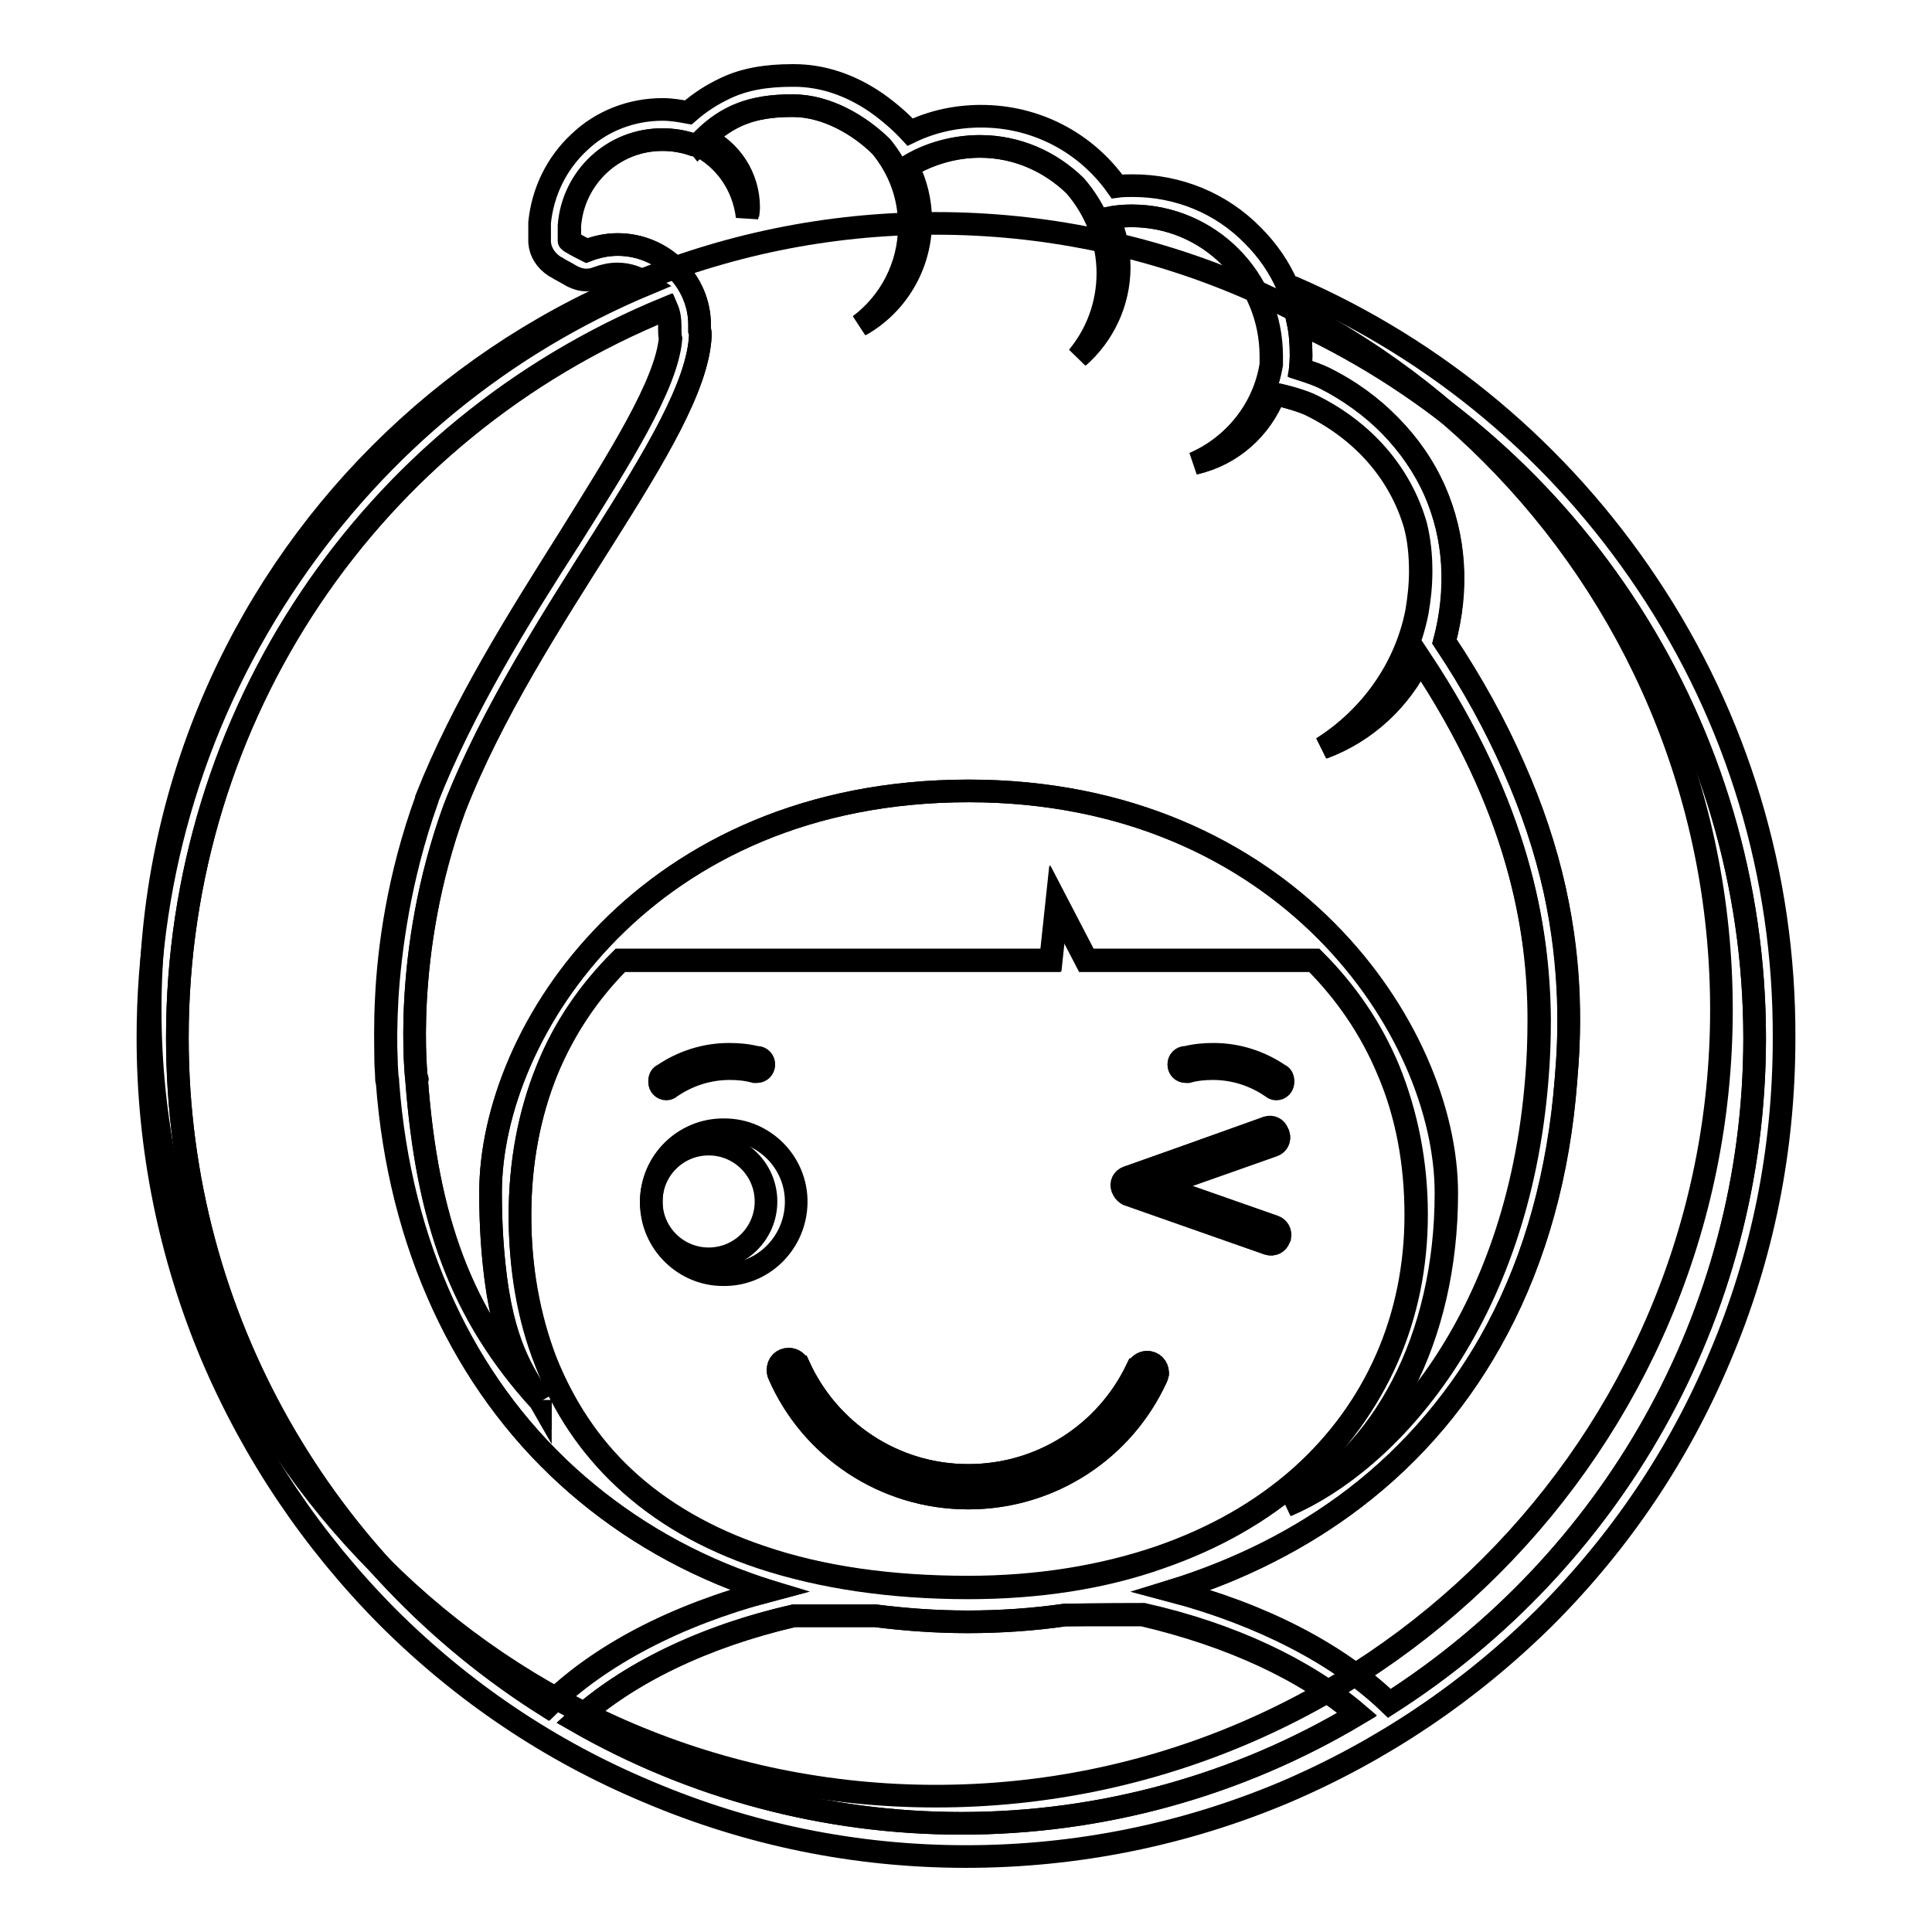
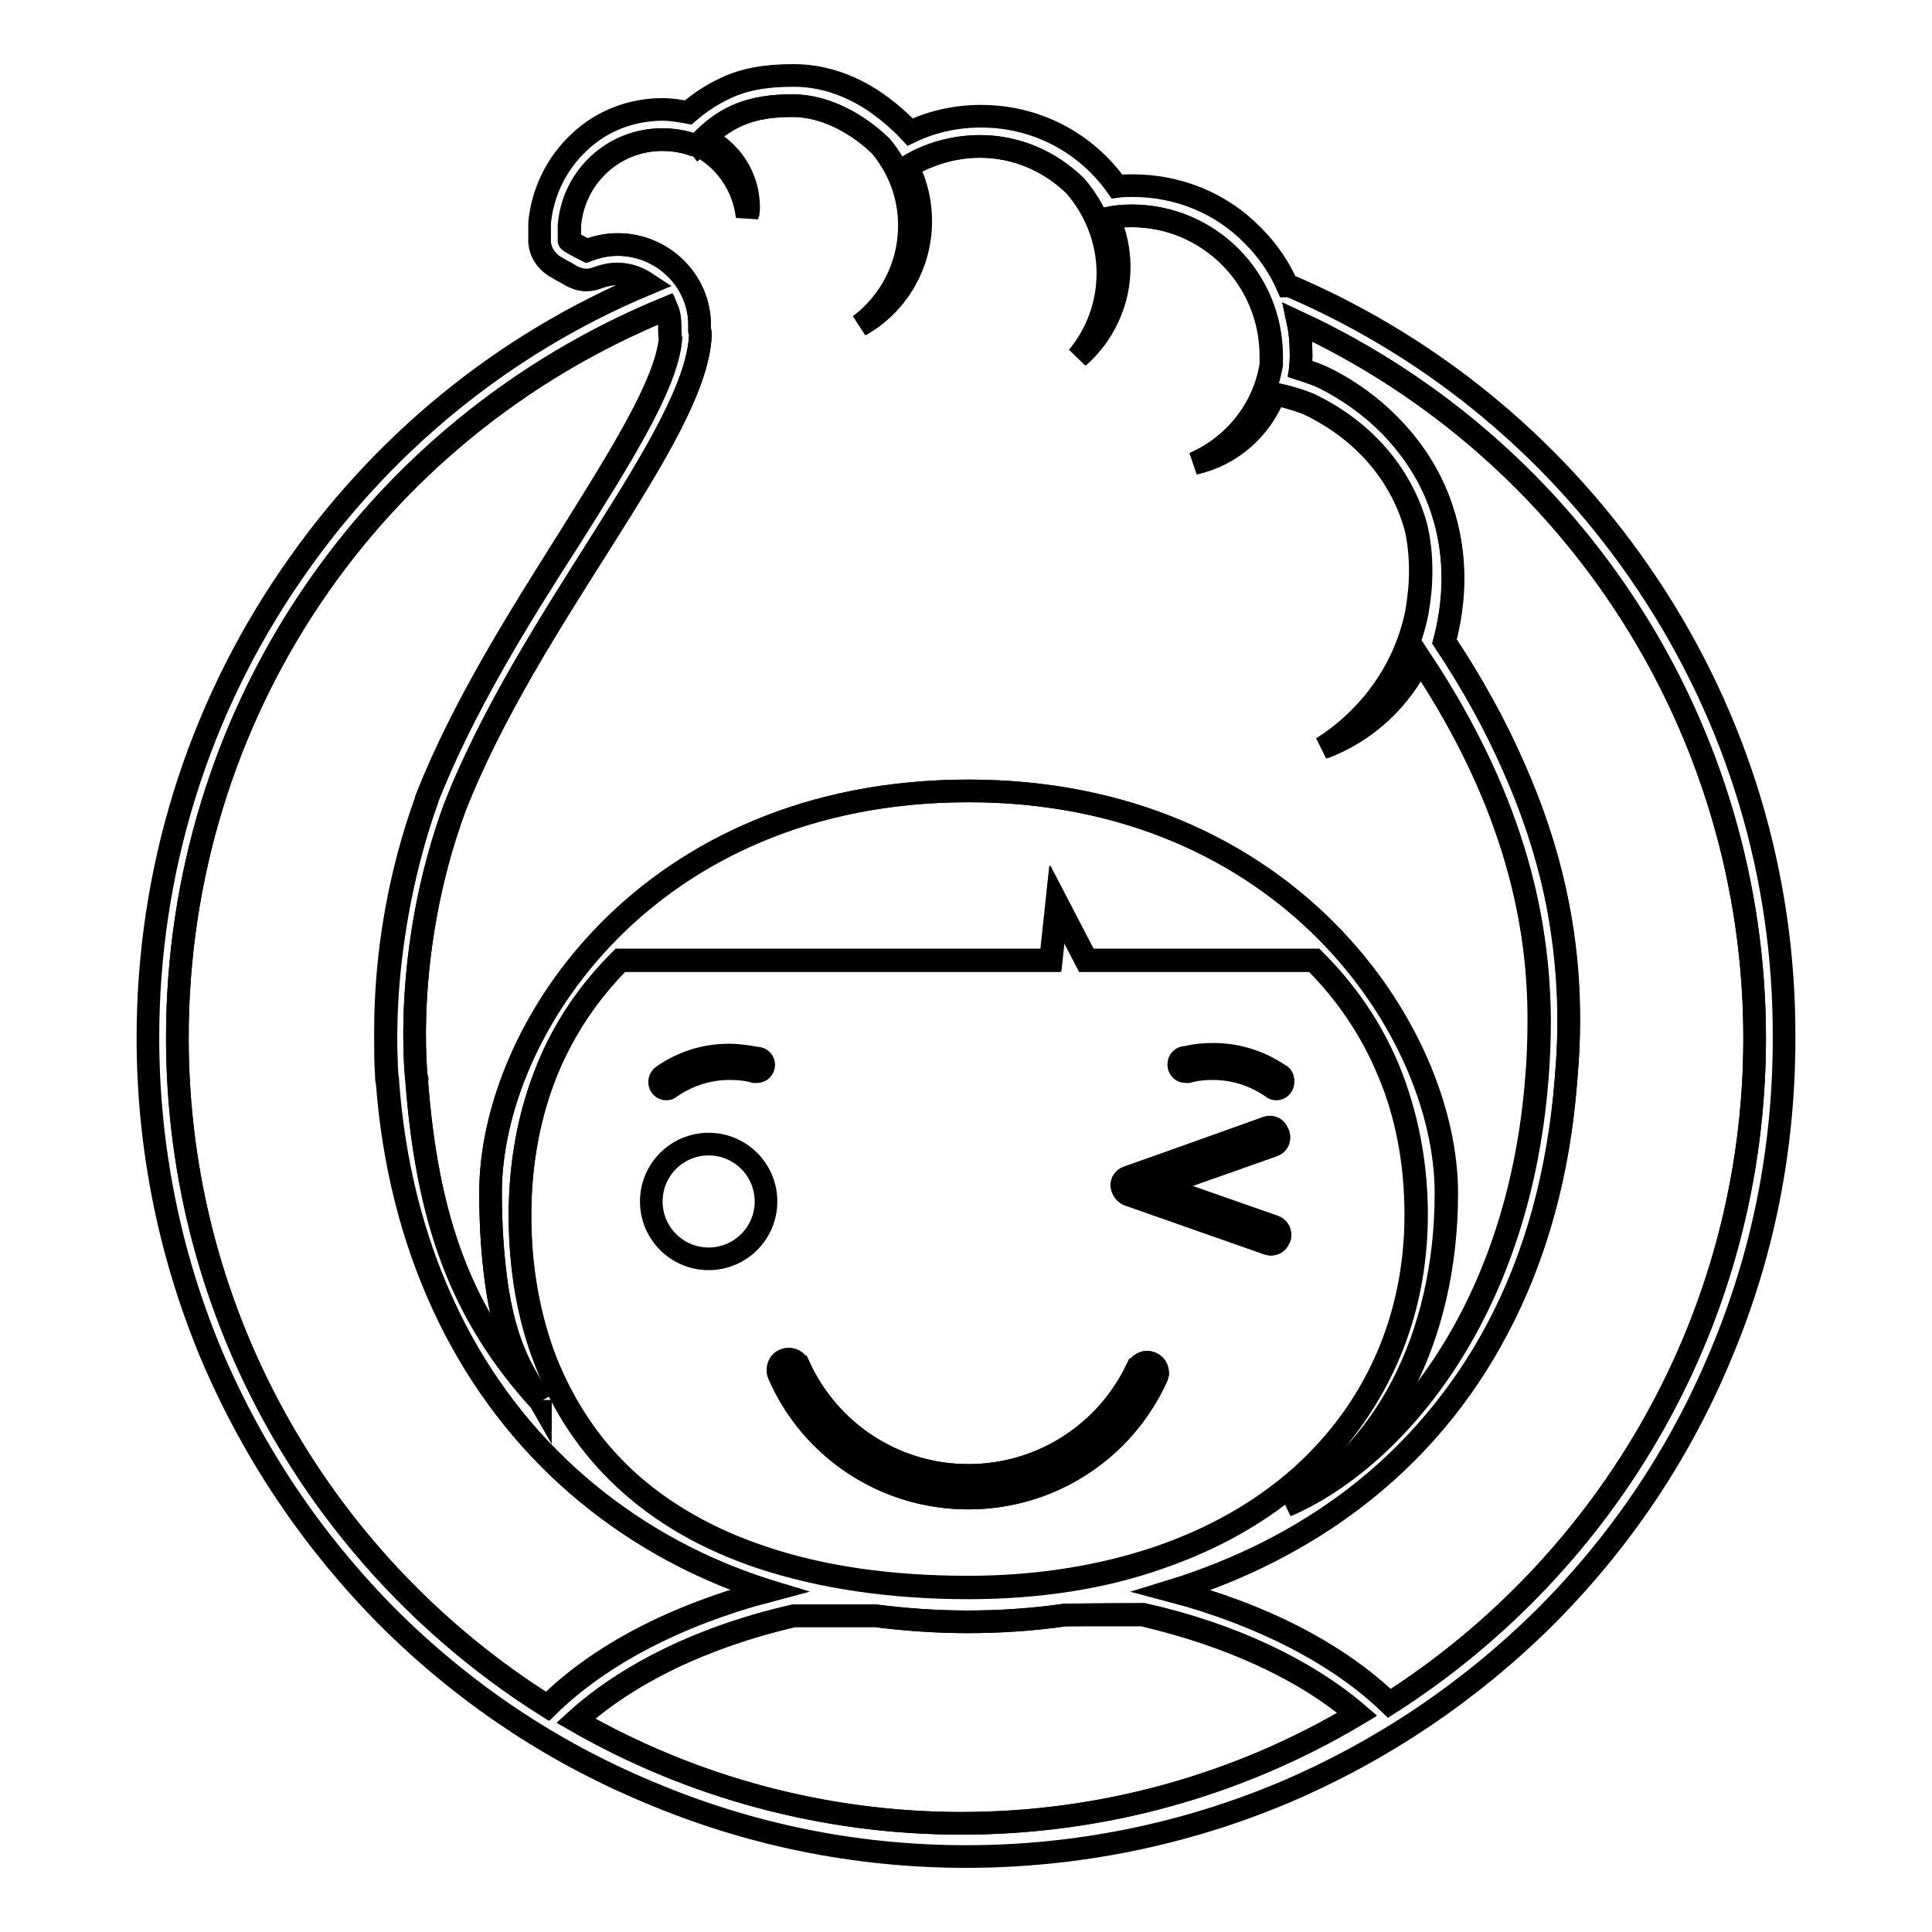
<svg xmlns="http://www.w3.org/2000/svg" version="1.1" x="0px" y="0px" viewBox="0 0 256 256" enable-background="new 0 0 256 256" xml:space="preserve">
  <g>
    <g>
-       <path stroke-width="3" fill-opacity="0" stroke="#000000" d="M124,29.6c57.5,0,104.1,46.7,104.1,104.2S181.5,238,124,238c-57.5,0-104.1-46.7-104.1-104.2C19.9,76.2,66.5,29.6,124,29.6z" />
      <path stroke-width="3" fill-opacity="0" stroke="#000000" d="M99,209.9c-9-3.3-17-8.1-23.8-14.3c-6.9-6.3-12.4-13.9-16.4-22.6c-4.1-8.9-6.6-18.8-7.4-29.5c0-0.3,0-0.5-0.1-0.8c0-0.5-0.1-1.3-0.1-2.3c-0.1-1.8-0.1-4.6,0.1-8.2c0.4-6.2,1.6-15.8,5.3-26.2c0,0,0,0,0-0.1c4.8-12.2,12.2-24.1,18.9-34.5c6.6-10.5,12.9-20.4,13.4-26.5c-0.1-0.4-0.1-0.8-0.1-1.2c0-0.2,0-0.3,0-0.5c0-0.8-0.1-1.6-0.4-2.3C48.9,57,23.5,94.9,23.5,137.5c0,37.3,19.6,70.1,49.1,88.6c6.8-6.7,17.1-12.1,29.2-15.3C100.8,210.5,99.9,210.2,99,209.9z" />
      <path stroke-width="3" fill-opacity="0" stroke="#000000" d="M141.1,214c-4.2,0.6-8.5,0.9-12.9,0.9c-4.2,0-8.3-0.3-12.2-0.8c-5.3,0-9.4,0-10.8,0c-12,2.8-22.1,7.7-28.9,13.9c15.5,8.9,33.1,13.6,51.1,13.6c18.6,0,36.7-5,52.5-14.5c-6.9-5.9-16.8-10.6-28.4-13.2C150.1,213.9,146.2,213.9,141.1,214z" />
      <path stroke-width="3" fill-opacity="0" stroke="#000000" d="M183.7,180.1c2.6-5.9,3.9-12.4,3.9-19.1c0-6.9-1.2-13.4-3.7-19.2c-2.3-5.5-5.6-10.3-9.8-14.5h-30.2l-3.9-7.5l-0.8,7.5H82.2c-4.2,4.2-7.4,9-9.7,14.5c-2.4,5.9-3.6,12.4-3.6,19.3c0,7,1.1,13.5,3.4,19.3c2.3,6,5.8,11.2,10.4,15.5c4.9,4.6,11,8.1,18.2,10.5c7.9,2.6,17.1,4,27.4,4c9.2,0,17.8-1.3,25.4-4c7.2-2.5,13.4-6,18.6-10.6C177.3,191.3,181.1,186,183.7,180.1z M87.9,142.5c2.5-1.7,5.4-2.7,8.7-2.7c1.3,0,2.5,0.2,3.6,0.4c0,0,0,0,0.1,0c0.5,0,0.9,0.4,0.9,0.9c0,0.5-0.4,0.9-0.9,0.9c-0.1,0-0.2,0-0.3,0c0,0,0,0,0,0c-1.1-0.3-2.2-0.4-3.3-0.4c-2.9,0-5.6,0.9-7.9,2.5l0,0c-0.1,0.1-0.3,0.2-0.5,0.2c-0.5,0-0.9-0.4-0.9-0.9C87.4,143,87.6,142.7,87.9,142.5z M93.9,166.8c-4.2,0-7.6-3.4-7.6-7.6c0-4.2,3.4-7.6,7.6-7.6s7.6,3.4,7.6,7.6C101.5,163.4,98.1,166.8,93.9,166.8z M153.2,182.6c-4.3,9.4-13.8,15.9-24.9,15.9c-11.2,0-20.9-6.7-25.1-16.4h0c-0.1-0.2-0.1-0.4-0.1-0.6c0-0.8,0.6-1.4,1.4-1.4c0.7,0,1.2,0.4,1.3,1l0.1,0c3.9,8.5,12.5,14.4,22.4,14.4c9.8,0,18.3-5.7,22.3-14l0.1,0c0.1-0.6,0.7-1,1.3-1c0.8,0,1.4,0.6,1.4,1.4C153.3,182.1,153.3,182.3,153.2,182.6L153.2,182.6z M169.5,163.9l-0.1,0.2c-0.2,0.6-0.8,0.9-1.4,0.7l-18.5-6.5c-0.1,0-0.2-0.1-0.3-0.2c-0.2-0.1-0.3-0.3-0.4-0.5l-0.1-0.2c-0.2-0.6,0.1-1.2,0.7-1.4l18.5-6.5c0.6-0.2,1.2,0.1,1.4,0.7l0.1,0.2c0.2,0.6-0.1,1.2-0.7,1.4l-15.3,5.4l15.4,5.4C169.4,162.7,169.7,163.3,169.5,163.9z M169.1,144.2c-0.2,0-0.4-0.1-0.5-0.2l0,0c-2.2-1.5-4.9-2.5-7.9-2.5c-1.1,0-2.2,0.1-3.3,0.4c0,0,0,0,0,0c-0.1,0-0.2,0-0.3,0c-0.5,0-0.9-0.4-0.9-0.9c0-0.5,0.4-0.9,0.9-0.9c0,0,0,0,0.1,0c1.2-0.3,2.4-0.4,3.6-0.4c3.2,0,6.2,1,8.7,2.7c0.3,0.1,0.5,0.4,0.5,0.8C170,143.8,169.6,144.2,169.1,144.2z" />
      <path stroke-width="3" fill-opacity="0" stroke="#000000" d="M172,42.7c0.3,1.4,0.4,2.9,0.4,4.4c0,0.6,0,1.2-0.1,1.8c1.2,0.4,2.4,0.8,3.2,1.2c3.3,1.6,6.3,3.8,8.7,6.3c2.5,2.6,4.5,5.5,5.9,8.6c2.7,6.1,3.1,13,1.3,20c3.7,5.6,6.8,11.2,9.2,16.7c2.4,5.4,4.2,10.8,5.4,16.2c2.4,10.6,2,19.5,1.5,25.2c-1,12.3-4,23.4-9.1,33c-4.7,8.8-11.1,16.4-18.9,22.4c-7.1,5.4-15.3,9.6-24.2,12.3c11.9,3.1,22,8.3,28.8,14.9c29.1-18.6,48.4-51.1,48.4-88.1C232.5,96.8,208.9,59.9,172,42.7z" />
      <path stroke-width="3" fill-opacity="0" stroke="#000000" d="M92.7,43.1c0,0.2,0,0.5,0,0.7l0,0l0,0c0.1,0.2,0.1,0.5,0.1,0.7C92.2,57.8,70,81.9,60.2,107.2c-7,19.2-5,35.9-5,35.9l0,0c1.4,18.6,5.9,31.1,16.4,42.6c0,0,0-0.1,0-0.1c0,0,0,0,0,0.1c-1.6-2.8-4.6-6.1-5.9-16.2c-0.4-3.1-0.7-6.8-0.7-11.4c0-21.5,20.8-53.3,63.3-53.3c42,0,63.3,31.7,63.3,53.3c0,19.3-8.4,34.9-21.2,41.4l0,0l0,0c13.5-5.8,30.7-24.5,33.2-56.7c0.2-2.3,0.3-4.9,0.3-7.7c0-12.1-2.7-28.2-15.8-47.8c-2.6,5.4-7.2,9.7-12.9,11.8c6.3-4,11-10.4,12.5-18c0.3-1.8,0.5-3.6,0.5-5.4c0-2.1-0.2-4.2-0.7-6.1c-2-6.9-6.9-12.5-13.8-15.9c-1-0.5-3.3-1.2-4.9-1.5c-1.8,4.6-5.8,8-10.6,9.2c5.3-2.3,9.3-7.2,10.2-13.1c0-0.4,0-0.7,0-1.1c0-10.3-8.3-18.6-18.5-18.6c-1.1,0-2.1,0.1-3.1,0.3c0.9,2,1.4,4.2,1.4,6.5c0,4.7-2.1,9-5.4,11.9c2.5-3,4-6.9,4-11.1c0-4.4-1.7-8.5-4.4-11.6c-3.3-3.2-7.7-5.2-12.6-5.2c-3.5,0-6.9,1-9.6,2.7c1.1,2.2,1.7,4.6,1.7,7.2c0,5.9-3.2,11.1-8,13.8c4-3,6.6-7.8,6.6-13.2c0-4-1.4-7.6-3.8-10.5c-2.8-2.8-7.2-5.4-11.7-5.4c0,0-0.1,0-0.1,0c-5.4,0-8.6,1.4-11.6,4.3c3.4,1.6,5.8,5.2,5.8,9.2c0,0.4,0,0.8-0.1,1.2c-0.5-4.2-3-7.7-6.6-9.5c0,0-0.1,0.1-0.1,0.1c-0.1,0-0.2-0.1-0.4-0.1c-1.3-0.5-2.7-0.7-4.2-0.7c-6.5,0-11.8,5-12.3,11.4c0,0.3,0,1.8,0,2c0,0.1,1.3,0.8,2.3,1.3c1.3-0.5,2.7-0.8,4.1-0.8C87.8,32.4,92.7,37.2,92.7,43.1z M55.2,143L55.2,143C55.2,143,55.4,143,55.2,143z" />
      <path stroke-width="3" fill-opacity="0" stroke="#000000" d="M152,180.5c-0.6,0-1.2,0.5-1.3,1l-0.1,0c-4,8.3-12.4,14-22.3,14c-10,0-18.5-5.9-22.4-14.4l-0.1,0c-0.1-0.6-0.7-1-1.3-1c-0.8,0-1.4,0.6-1.4,1.4c0,0.2,0,0.4,0.1,0.6h0c4.2,9.7,13.9,16.4,25.1,16.4c11,0,20.5-6.5,24.9-15.9l0,0c0.1-0.2,0.2-0.4,0.2-0.7C153.3,181.1,152.7,180.5,152,180.5z" />
      <path stroke-width="3" fill-opacity="0" stroke="#000000" d="M168.8,162.5l-15.4-5.4l15.3-5.4c0.6-0.2,0.9-0.8,0.7-1.4l-0.1-0.2c-0.2-0.6-0.8-0.9-1.4-0.7l-18.4,6.6c-0.6,0.2-0.9,0.8-0.7,1.4l0.1,0.2c0.1,0.2,0.2,0.4,0.4,0.5c0.1,0.1,0.2,0.1,0.3,0.2l18.5,6.5c0.6,0.2,1.2-0.1,1.4-0.7l0.1-0.2C169.7,163.3,169.4,162.7,168.8,162.5z" />
      <path stroke-width="3" fill-opacity="0" stroke="#000000" d="M169.5,142.5c-2.5-1.7-5.4-2.7-8.7-2.7c-1.3,0-2.5,0.2-3.6,0.4c0,0,0,0-0.1,0c-0.5,0-0.9,0.4-0.9,0.9c0,0.5,0.4,0.9,0.9,0.9c0.1,0,0.2,0,0.3,0c0,0,0,0,0,0c1.1-0.3,2.2-0.4,3.3-0.4c2.9,0,5.6,0.9,7.9,2.5l0,0c0.1,0.1,0.3,0.2,0.5,0.2c0.5,0,0.9-0.4,0.9-0.9C170,143,169.8,142.7,169.5,142.5z" />
-       <path stroke-width="3" fill-opacity="0" stroke="#000000" d="M86.3,159.2c0-5.3,4.4-9.6,9.7-9.5c5.3,0,9.6,4.4,9.5,9.7s-4.4,9.6-9.7,9.5c-5.2,0-9.5-4.3-9.5-9.5V159.2z" />
-       <path stroke-width="3" fill-opacity="0" stroke="#000000" d="M55.2,143C55.4,143,55.2,143,55.2,143L55.2,143z" />
-       <path stroke-width="3" fill-opacity="0" stroke="#000000" d="M88.3,144.2c0.2,0,0.4-0.1,0.5-0.2l0,0c2.2-1.5,4.9-2.5,7.9-2.5c1.1,0,2.2,0.1,3.3,0.4c0,0,0,0,0,0c0.1,0,0.2,0,0.3,0c0.5,0,0.9-0.4,0.9-0.9c0-0.5-0.4-0.9-0.9-0.9c0,0,0,0-0.1,0c-1.2-0.3-2.4-0.4-3.6-0.4c-3.2,0-6.2,1-8.7,2.7c-0.3,0.1-0.5,0.4-0.5,0.8C87.4,143.8,87.8,144.2,88.3,144.2z" />
      <path stroke-width="3" fill-opacity="0" stroke="#000000" d="M218.3,77.4c-11.6-17.4-27.8-31-46.9-39.3c-0.3-0.1-0.6-0.2-0.8-0.2c-1.1-2.5-2.6-4.7-4.6-6.7c-4.2-4.3-9.9-6.6-15.9-6.6c-0.7,0-1.4,0-2.1,0.1c-4.1-5.8-10.7-9.3-18-9.3c-3.3,0-6.5,0.7-9.4,2.1c-1.3-1.4-2.8-2.7-4.5-3.9c-3.5-2.4-7.2-3.6-10.9-3.6H105c-3.5,0-6.4,0.5-8.9,1.7c-1.7,0.8-3.3,1.8-4.9,3.2c-1.1-0.2-2.2-0.4-3.4-0.4c-4.1,0-8.1,1.5-11.1,4.4c-3,2.8-4.8,6.6-5.2,10.6c0,0.6,0,2.2,0,2.6c0.1,1.3,0.8,2.4,2,3.2c0.2,0.1,0.4,0.2,0.7,0.4c0.4,0.2,0.9,0.5,1.6,0.9c0.6,0.3,1.2,0.5,1.9,0.5c0.5,0,1-0.1,1.5-0.3c0.8-0.3,1.7-0.5,2.6-0.5c1.5,0,2.8,0.5,4,1.3C66.6,45.6,50.3,59,38.5,76.3c-12.4,18.1-18.9,39.3-18.9,61.2c0,14.6,2.9,28.9,8.5,42.2c5.5,12.9,13.3,24.5,23.2,34.5c10,10,21.6,17.8,34.5,23.2c13.4,5.7,27.6,8.6,42.2,8.6c14.6,0,28.9-2.9,42.2-8.5c12.9-5.5,24.5-13.3,34.5-23.2c10-10,17.8-21.6,23.2-34.5c5.7-13.4,8.5-27.6,8.5-42.2C236.5,116,230.2,95.2,218.3,77.4z M81.9,32.4c-1.5,0-2.8,0.3-4.1,0.8c-1-0.5-2.3-1.2-2.3-1.3c0-0.2,0-1.7,0-2c0.5-6.4,5.8-11.4,12.3-11.4c1.5,0,2.9,0.3,4.2,0.7c0.1,0,0.3,0,0.4,0.1c0,0,0.1-0.1,0.1-0.1c3.6,1.8,6.2,5.3,6.6,9.5c0-0.4,0.1-0.8,0.1-1.2c0-4.1-2.4-7.6-5.8-9.2c3.1-2.9,6.2-4.3,11.6-4.3c0,0,0.1,0,0.1,0c4.5,0,8.8,2.6,11.7,5.4c2.4,2.9,3.8,6.5,3.8,10.5c0,5.4-2.6,10.2-6.6,13.2c4.8-2.7,8-7.9,8-13.8c0-2.6-0.6-5-1.7-7.2c2.8-1.7,6.2-2.7,9.6-2.7c4.9,0,9.3,2,12.6,5.2c2.7,3.1,4.4,7.1,4.4,11.6c0,4.2-1.5,8.1-4,11.1c3.3-2.9,5.4-7.2,5.4-11.9c0-2.3-0.5-4.5-1.4-6.5c1-0.2,2-0.3,3.1-0.3c10.2,0,18.5,8.3,18.5,18.6c0,0.3,0,0.7,0,1.1c-1,5.9-4.9,10.8-10.2,13.1c4.9-1.1,8.8-4.6,10.6-9.2c1.6,0.3,3.9,1,4.9,1.5c6.9,3.4,11.8,9,13.8,15.9c0.5,2,0.7,4,0.7,6.1c0,1.9-0.2,3.7-0.5,5.4c-1.5,7.6-6.1,14-12.5,18c5.7-2.1,10.3-6.4,12.9-11.8c13,19.6,15.7,35.7,15.8,47.8c0,2.8-0.1,5.3-0.3,7.7c-2.5,32.2-19.7,50.9-33.2,56.7l0,0l0,0c12.8-6.4,21.2-22.1,21.2-41.4c0-21.5-21.3-53.3-63.3-53.3C85.7,104.8,65,136.5,65,158c0,4.6,0.3,8.3,0.7,11.4c1.3,10,4.4,13.4,5.9,16.2c0,0,0,0,0-0.1c0,0,0,0.1,0,0.1c-10.5-11.5-15-24-16.4-42.6l0,0c0,0-2-16.7,5-35.9c9.9-25.3,32-49.4,32.6-62.7c0-0.2,0-0.5-0.1-0.7l0,0l0,0c0-0.2,0-0.5,0-0.7C92.7,37.2,87.8,32.4,81.9,32.4z M153.7,206.3c-7.6,2.6-16.2,4-25.4,4c-10.3,0-19.5-1.3-27.4-4c-7.2-2.4-13.4-6-18.2-10.5c-4.6-4.3-8-9.5-10.4-15.5c-2.2-5.8-3.4-12.3-3.4-19.3c0-6.9,1.2-13.4,3.6-19.3c2.2-5.5,5.5-10.3,9.7-14.5h57.1l0.8-7.5l3.9,7.5h30.2c4.2,4.2,7.5,9,9.8,14.5c2.4,5.9,3.7,12.4,3.7,19.2c0,6.8-1.3,13.2-3.9,19.1c-2.6,5.9-6.5,11.2-11.4,15.6C167.1,200.3,160.9,203.8,153.7,206.3z M23.5,137.5c0-42.6,25.4-80.5,64.8-96.7c0.3,0.7,0.4,1.5,0.4,2.3c0,0.1,0,0.3,0,0.5c0,0.4,0,0.8,0.1,1.2c-0.5,6-6.8,15.9-13.4,26.5c-6.6,10.5-14.1,22.3-18.9,34.5c0,0,0,0,0,0.1c-3.8,10.4-5,20-5.3,26.2c-0.2,3.6-0.1,6.4-0.1,8.2c0,1,0.1,1.8,0.1,2.3c0,0.3,0,0.6,0.1,0.8c0.8,10.7,3.3,20.6,7.4,29.5c4,8.7,9.6,16.4,16.4,22.6c6.8,6.2,14.8,11.1,23.8,14.3c0.9,0.3,1.9,0.7,2.8,1c-12.2,3.2-22.4,8.5-29.2,15.3C43.1,207.6,23.5,174.8,23.5,137.5z M127.4,241.6c-18,0-35.6-4.7-51.1-13.6c6.8-6.2,16.9-11.2,28.9-13.9c1.3,0,5.5,0,10.8,0c4,0.5,8.1,0.8,12.2,0.8c4.4,0,8.7-0.3,12.9-0.9c5.1,0,9,0,10.3,0c11.6,2.7,21.6,7.3,28.4,13.2C164,236.6,145.9,241.6,127.4,241.6z M184.1,225.7c-6.8-6.5-16.9-11.7-28.8-14.9c8.9-2.8,17.2-6.9,24.2-12.3c7.9-6,14.3-13.6,18.9-22.4c5.1-9.6,8.2-20.7,9.1-33c0.5-5.7,0.8-14.5-1.5-25.2c-1.2-5.4-3-10.8-5.4-16.2c-2.4-5.5-5.5-11.2-9.2-16.7c1.9-7,1.4-13.8-1.3-20c-1.4-3.2-3.4-6.1-5.9-8.6c-2.5-2.5-5.4-4.6-8.7-6.3c-0.8-0.4-1.9-0.8-3.2-1.2c0-0.6,0.1-1.2,0.1-1.8c0-1.5-0.1-3-0.4-4.4c36.8,17.1,60.5,54,60.5,94.8C232.5,174.5,213.2,207.1,184.1,225.7z" />
    </g>
  </g>
</svg>